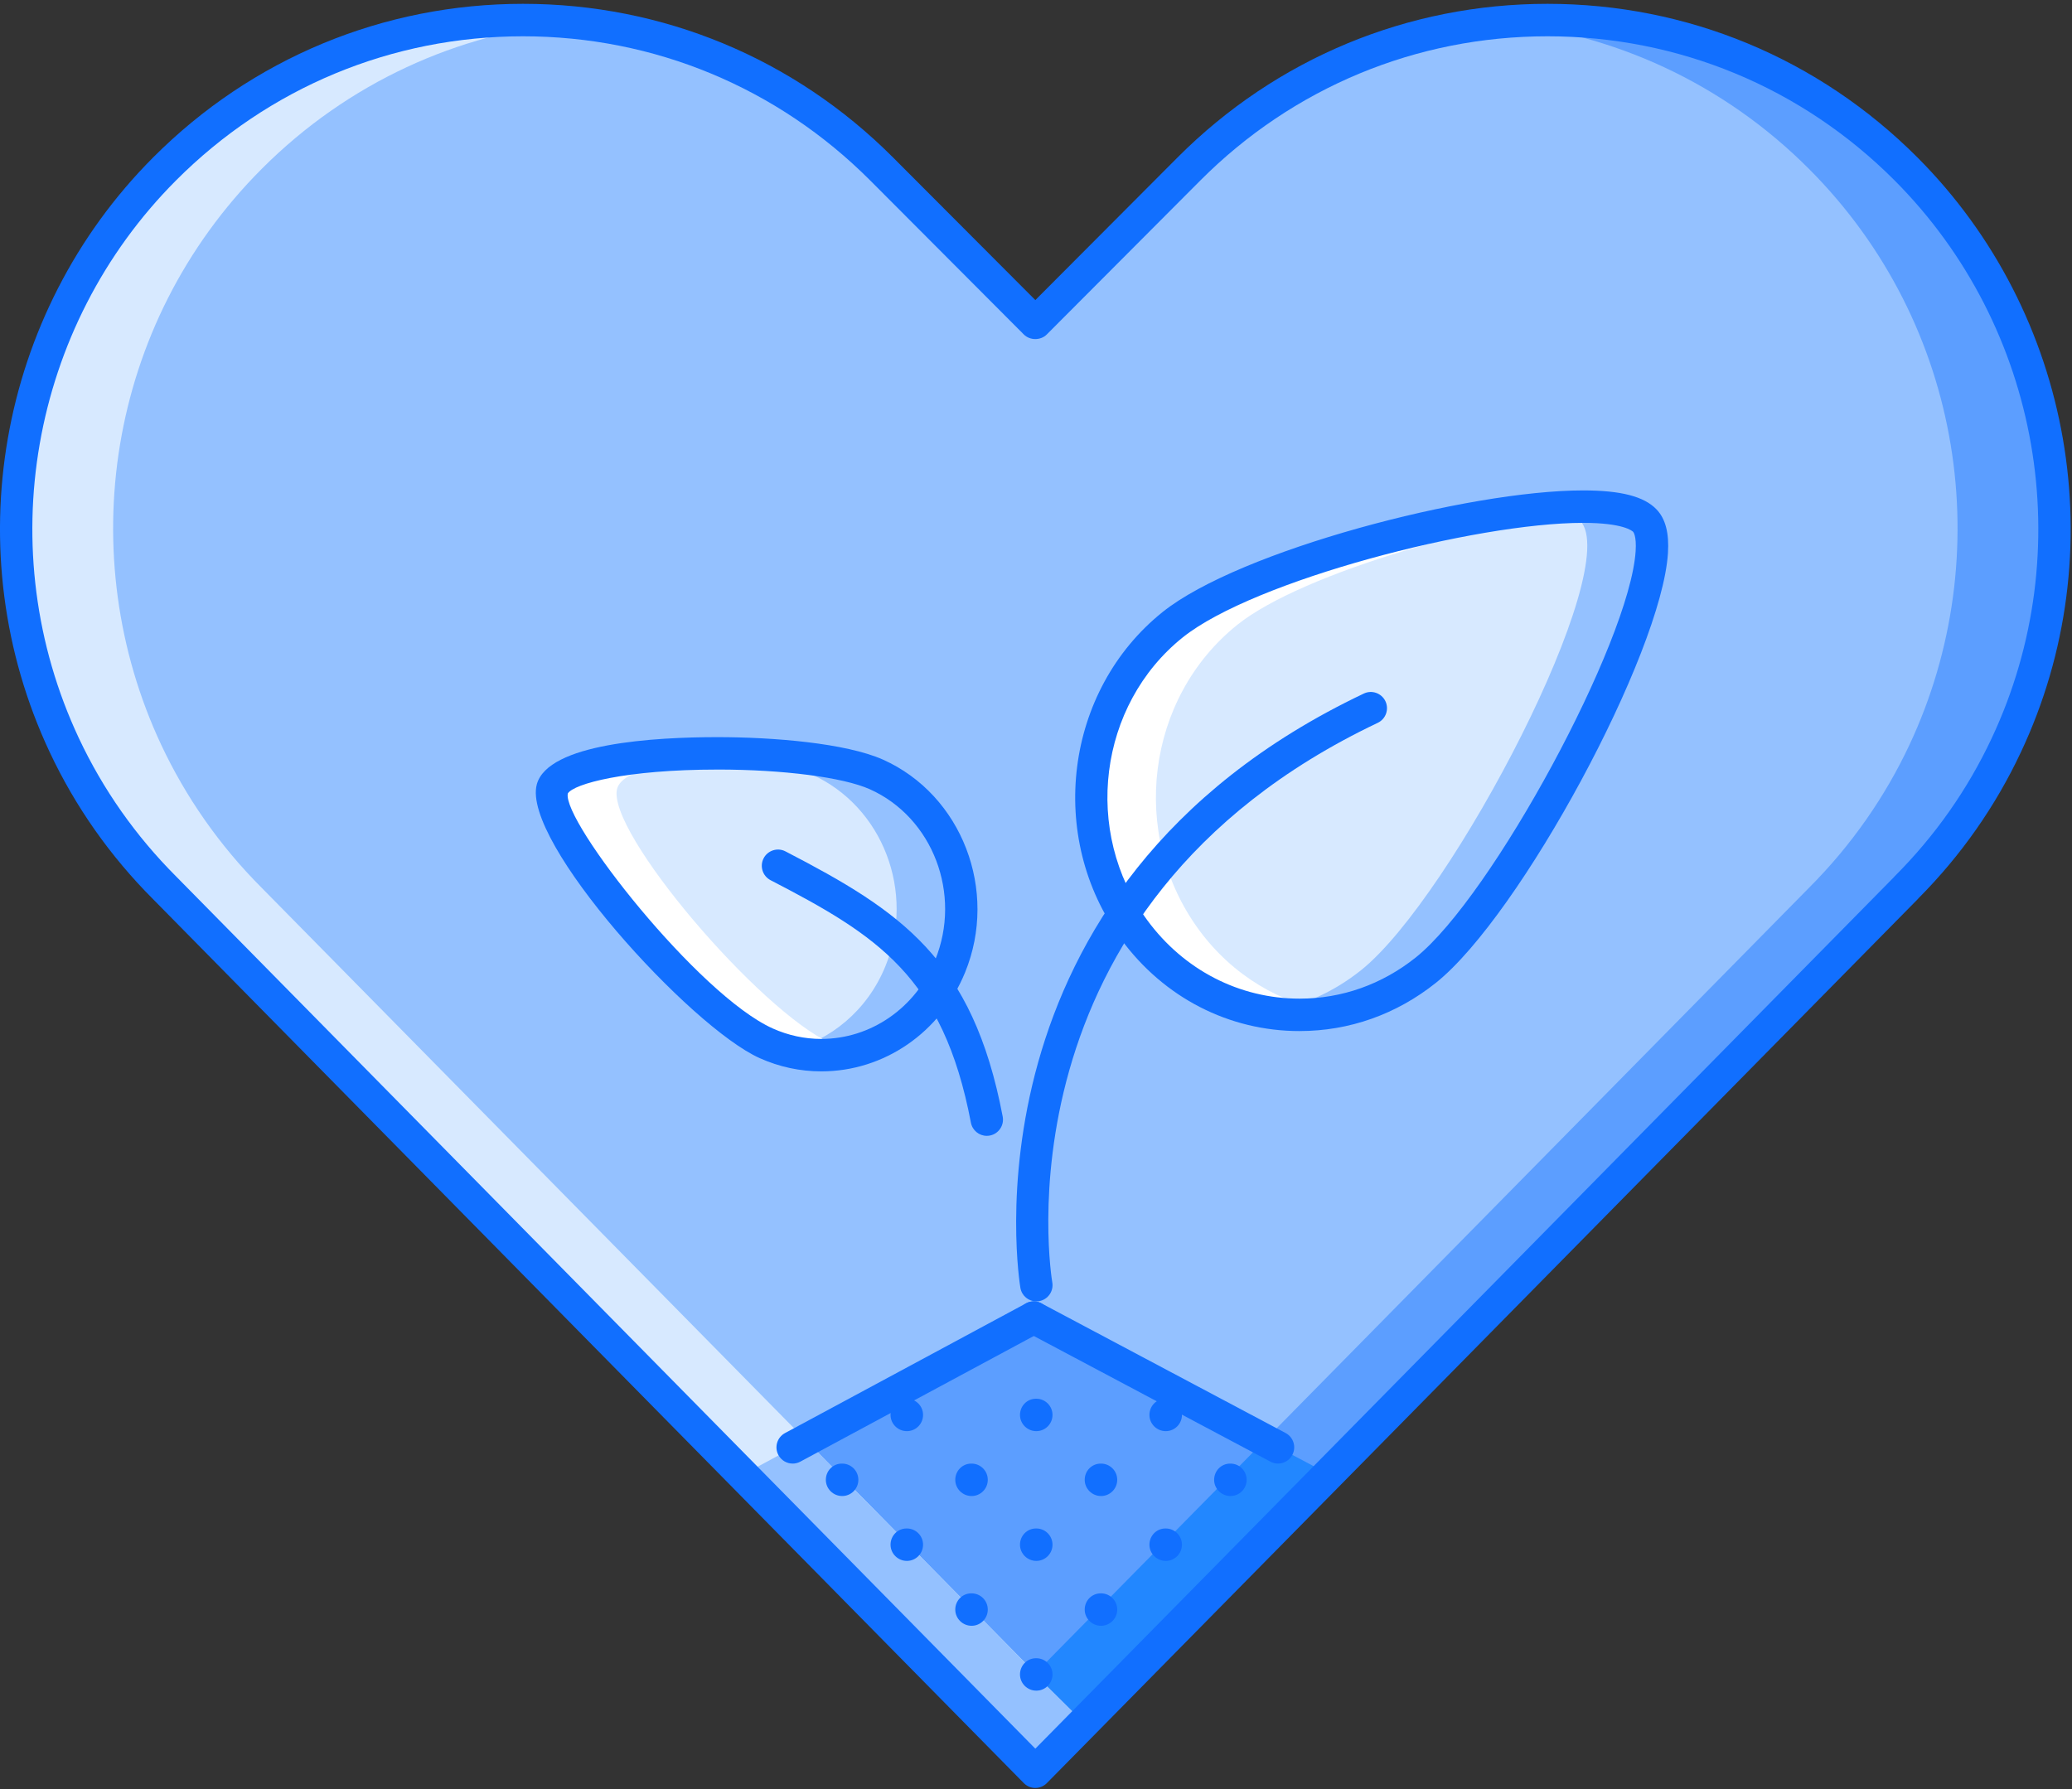
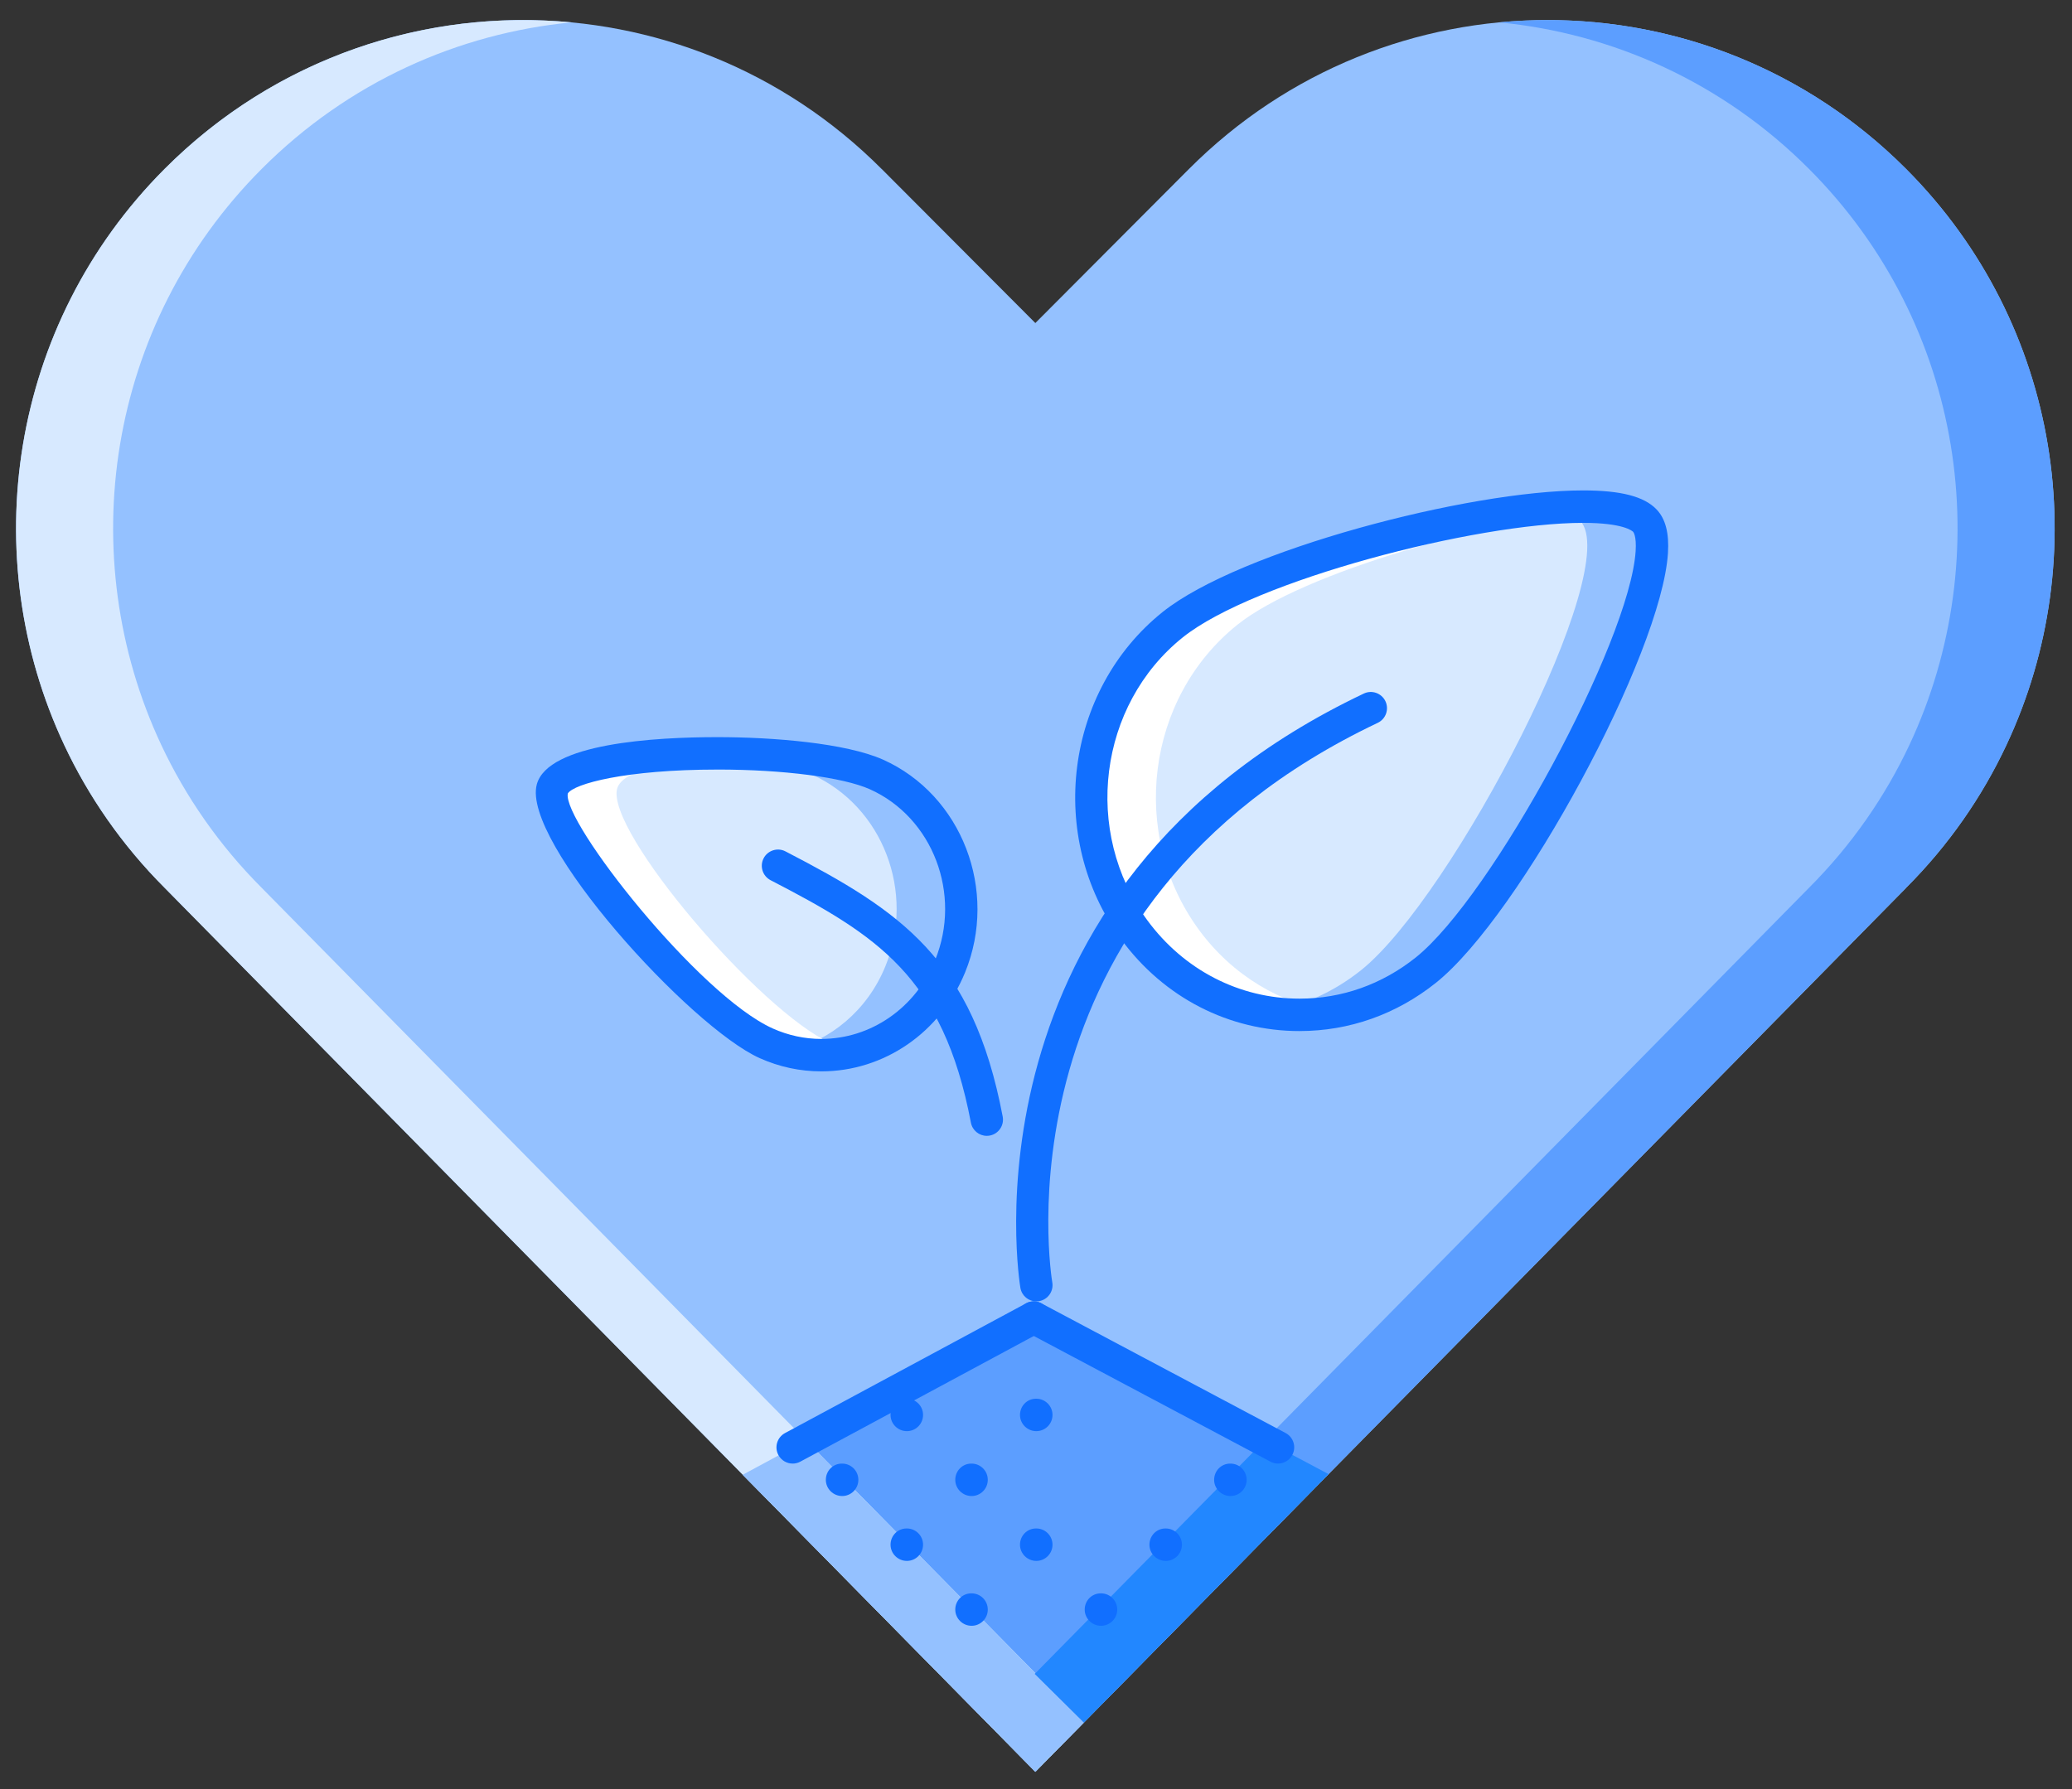
<svg xmlns="http://www.w3.org/2000/svg" height="95" viewBox="0 0 110 95" width="110">
  <rect x="0" y="0" width="110" height="95" fill="#333333" stroke="none" />
  <g fill="none" transform="">
    <path d="m63.12 8.973-8.155 8.18-8.157-8.18h-.003c-10.515-10.543-27.558-10.543-38.07 0-8.247 8.269-10.024 20.576-5.326 30.584 1.288 2.744 3.065 5.317 5.33 7.585l46.227 46.938 46.227-46.931v-.007c2.26-2.261 4.033-4.828 5.316-7.563 4.718-10.015 2.938-22.328-5.316-30.606-10.517-10.544-27.557-10.544-38.072-0z" fill="#94c1ff" />
    <path d="m75.704 51.509c-4.842 3.876-11.78 2.917-15.495-2.143-3.711-5.067-2.795-12.315 2.05-16.195 4.845-3.879 22.712-7.983 25.064-5.524 2.352 2.458-6.774 19.977-11.619 23.862z" fill="#d7e9ff" />
    <path d="m87.323 27.647c-.673-.703-2.637-.856-5.181-.644.812.109 1.428.313 1.745.644 2.352 2.458-6.774 19.977-11.619 23.862-1.506 1.206-3.218 1.943-4.969 2.236 2.874.463 5.915-.244 8.405-2.236 4.845-3.886 13.971-21.405 11.619-23.862z" fill="#94c1ff" />
    <path d="m63.645 49.366c-3.711-5.067-2.795-12.315 2.05-16.195 3.459-2.769 13.533-5.64 19.883-6.168-5.206-.703-19.126 2.813-23.319 6.168-4.845 3.881-5.761 11.129-2.05 16.195 2.558 3.485 6.647 5.023 10.525 4.378-2.718-.439-5.285-1.919-7.09-4.378z" fill="#fff" />
-     <path d="m46.528 41.124c3.773 1.691 5.523 6.252 3.909 10.194-1.614 3.941-5.982 5.77-9.755 4.084-3.77-1.689-11.955-11.274-11.354-13.524.604-2.254 13.428-2.436 17.201-.754z" fill="#d7e9ff" />
+     <path d="m46.528 41.124c3.773 1.691 5.523 6.252 3.909 10.194-1.614 3.941-5.982 5.77-9.755 4.084-3.77-1.689-11.955-11.274-11.354-13.524.604-2.254 13.428-2.436 17.201-.754" fill="#d7e9ff" />
    <path d="m46.528 41.124c-1.944-.866-6.289-1.235-10.131-1.083 2.746.109 5.321.471 6.695 1.083 3.773 1.691 5.523 6.252 3.909 10.194-.963 2.35-2.912 3.926-5.124 4.476 3.459.868 7.113-.945 8.559-4.476 1.614-3.941-.136-8.503-3.909-10.194z" fill="#94c1ff" />
    <path d="m44.117 55.401c-3.769-1.689-11.955-11.274-11.354-13.524.292-1.092 3.459-1.694 7.069-1.837-4.798-.188-10.121.404-10.505 1.837-.6 2.25 7.585 11.835 11.354 13.524 1.523.68 3.135.764 4.632.392-.401-.101-.804-.217-1.196-.392z" fill="#fff" />
    <path d="m70.533 78.275-15.568 15.805-15.533-15.772 15.448-8.343z" fill="#5c9eff" />
    <path d="m13.892 47.142c-2.265-2.268-4.041-4.841-5.33-7.585-4.697-10.009-2.921-22.315 5.327-30.584 4.6-4.614 10.45-7.208 16.458-7.785-7.721-.74-15.699 1.855-21.611 7.785-8.247 8.269-10.024 20.576-5.327 30.584 1.288 2.744 3.065 5.317 5.33 7.585l46.227 46.938 2.577-2.616z" fill="#d7e9ff" />
    <path d="m42.795 76.492-3.364 1.817 15.533 15.772 2.577-2.616z" fill="#94c1ff" />
    <path d="m96.038 47.142c2.265-2.268 4.042-4.841 5.33-7.585 4.697-10.009 2.921-22.315-5.327-30.584-4.6-4.614-10.45-7.208-16.457-7.785 7.721-.74 15.699 1.855 21.611 7.785 8.247 8.269 10.024 20.576 5.326 30.584-1.288 2.744-3.065 5.317-5.33 7.585l-43.65 44.322-2.607-2.582z" fill="#5c9eff" />
    <path d="m59.375 89.602 11.156-11.327-3.382-1.796-12.215 12.404 2.607 2.582z" fill="#2287ff" />
    <g fill="#116fff">
      <path d="m44.71 79.439c-.475 0-.867-.385-.867-.861 0-.476.376-.861.849-.861h.018c.473 0 .859.385.859.861 0 .476-.386.861-.859.861z" />
      <path d="m48.145 82.884c-.475 0-.867-.385-.867-.861s.376-.861.849-.861h.018c.473 0 .859.385.859.861s-.386.861-.859.861z" />
      <path d="m51.581 86.329c-.475 0-.867-.385-.867-.861s.376-.861.849-.861h.018c.473 0 .859.385.859.861s-.386.861-.859.861z" />
-       <path d="m55.017 89.774c-.475 0-.867-.385-.867-.861s.376-.861.849-.861h.018c.473 0 .859.385.859.861s-.386.861-.859.861z" />
      <path d="m48.145 75.994c-.475 0-.867-.385-.867-.861s.376-.861.849-.861h.018c.473 0 .859.385.859.861s-.386.861-.859.861z" />
      <path d="m51.581 79.439c-.475 0-.867-.385-.867-.861 0-.476.376-.861.849-.861h.018c.473 0 .859.385.859.861 0.0.476-.386.861-.859.861z" />
      <path d="m55.017 82.884c-.475 0-.867-.385-.867-.861s.376-.861.849-.861h.018c.473 0 .859.385.859.861s-.386.861-.859.861z" />
      <path d="m58.453 86.329c-.475 0-.867-.385-.867-.861s.376-.861.849-.861h.018c.473 0 .859.385.859.861s-.386.861-.859.861z" />
      <path d="m55.017 75.994c-.475 0-.867-.385-.867-.861s.376-.861.849-.861h.018c.473 0 .859.385.859.861s-.386.861-.859.861z" />
-       <path d="m58.453 79.439c-.475 0-.867-.385-.867-.861 0-.476.376-.861.849-.861h.018c.473 0 .859.385.859.861 0 .476-.386.861-.859.861z" />
      <path d="m61.889 82.884c-.475 0-.867-.385-.867-.861s.376-.861.849-.861h.018c.473 0 .859.385.859.861s-.386.861-.859.861z" />
-       <path d="m61.889 75.994c-.475 0-.867-.385-.867-.861s.376-.861.849-.861h.018c.473 0 .859.385.859.861s-.386.861-.859.861z" />
      <path d="m65.324 79.439c-.475 0-.867-.385-.867-.861 0-.476.376-.861.849-.861h.018c.473 0 .859.385.859.861 0 .476-.386.861-.859.861z" />
      <path d="m55.017 69.104c-.408 0-.768-.293-.844-.708-.037-.212-3.53-21.23 18.234-31.57.424-.202.938-.022 1.144.41.203.429.02.944-.409 1.147-20.59 9.781-17.313 29.509-17.278 29.706.084.469-.226.917-.693 1.001-.052.009-.104.014-.154.014z" />
      <path d="m68.993 54.75c-3.748 0-7.202-1.776-9.475-4.875-3.974-5.425-2.984-13.221 2.205-17.378 4.078-3.265 16.231-6.456 22.326-6.456 1.998 0 3.236.319 3.895 1.009.477.498.674 1.261.605 2.331-.352 5.356-7.829 19.206-12.309 22.799-2.1 1.68-4.605 2.569-7.247 2.569zm15.055-26.986c-5.712 0-17.486 3.063-21.254 6.079-4.479 3.588-5.328 10.323-1.892 15.013 1.946 2.651 4.895 4.172 8.091 4.172 2.248 0 4.383-.758 6.175-2.192 4.045-3.245 11.349-16.749 11.666-21.566.053-.822-.124-1.019-.131-1.028-.047-.048-.52-.478-2.655-.478z" />
      <path d="m43.601 56.89c-1.127 0-2.226-.236-3.268-.702-3.684-1.65-12.646-11.494-11.836-14.533.587-2.187 6.264-2.513 9.596-2.513 2.951 0 6.809.315 8.784 1.194 4.187 1.876 6.14 6.949 4.355 11.307-1.305 3.188-4.301 5.247-7.631 5.247zm-5.508-16.026c-4.885 0-7.631.757-7.949 1.27-.3 1.477 6.937 10.71 10.888 12.481.82.365 1.684.552 2.568.552 2.631 0 5.003-1.64 6.041-4.177 1.436-3.509-.117-7.581-3.464-9.082-1.422-.634-4.597-1.045-8.084-1.045z" />
      <path d="m52.386 60.313c-.404 0-.763-.288-.842-.7-1.476-7.771-5.003-9.956-10.636-12.875-.421-.219-.587-.738-.369-1.161.218-.424.742-.587 1.158-.37 6.115 3.169 9.943 5.699 11.535 14.083.089.468-.217.919-.683 1.008-.055.01-.109.015-.162.015z" />
-       <path d="m54.965 94.941c-.23 0-.45-.093-.611-.256l-46.227-46.938c-2.281-2.284-4.132-4.917-5.496-7.824-4.972-10.595-2.765-23.277 5.496-31.56 5.246-5.262 12.222-8.16 19.642-8.16 7.418 0 14.396 2.898 19.643 8.16l7.553 7.571 7.547-7.571c5.248-5.262 12.223-8.16 19.643-8.16 7.418 0 14.394 2.898 19.643 8.16 8.272 8.296 10.477 20.988 5.486 31.583-1.347 2.87-3.173 5.475-5.427 7.745-.017.022-.035.042-.055.062l-46.227 46.931c-.161.163-.381.256-.611.256zm-27.196-93.014c-6.96 0-13.505 2.719-18.427 7.656-7.749 7.77-9.821 19.669-5.157 29.609 1.28 2.725 3.016 5.196 5.16 7.342l45.619 46.32 45.557-46.251c.02-.023.04-.047.062-.069 2.14-2.141 3.872-4.604 5.147-7.321 4.682-9.941 2.614-21.847-5.147-29.631-4.924-4.937-11.47-7.655-18.429-7.655-6.96 0-13.505 2.718-18.429 7.655l-8.155 8.18c-.322.323-.892.323-1.215 0l-8.157-8.18c-4.927-4.937-11.474-7.655-18.432-7.655z" />
      <path d="m42.081 77.716c-.305 0-.602-.165-.757-.454-.225-.419-.067-.94.351-1.166l12.799-6.89c.414-.222.938-.069 1.163.352.225.419.067.94-.351 1.166l-12.799 6.89c-.129.069-.268.103-.406.103z" />
      <path d="m67.849 77.716c-.136 0-.273-.032-.402-.101l-12.97-6.89c-.419-.222-.579-.743-.356-1.164.222-.42.74-.58 1.161-.357l12.97 6.89c.419.222.579.743.355 1.164-.153.291-.451.458-.758.458z" />
    </g>
  </g>
</svg>